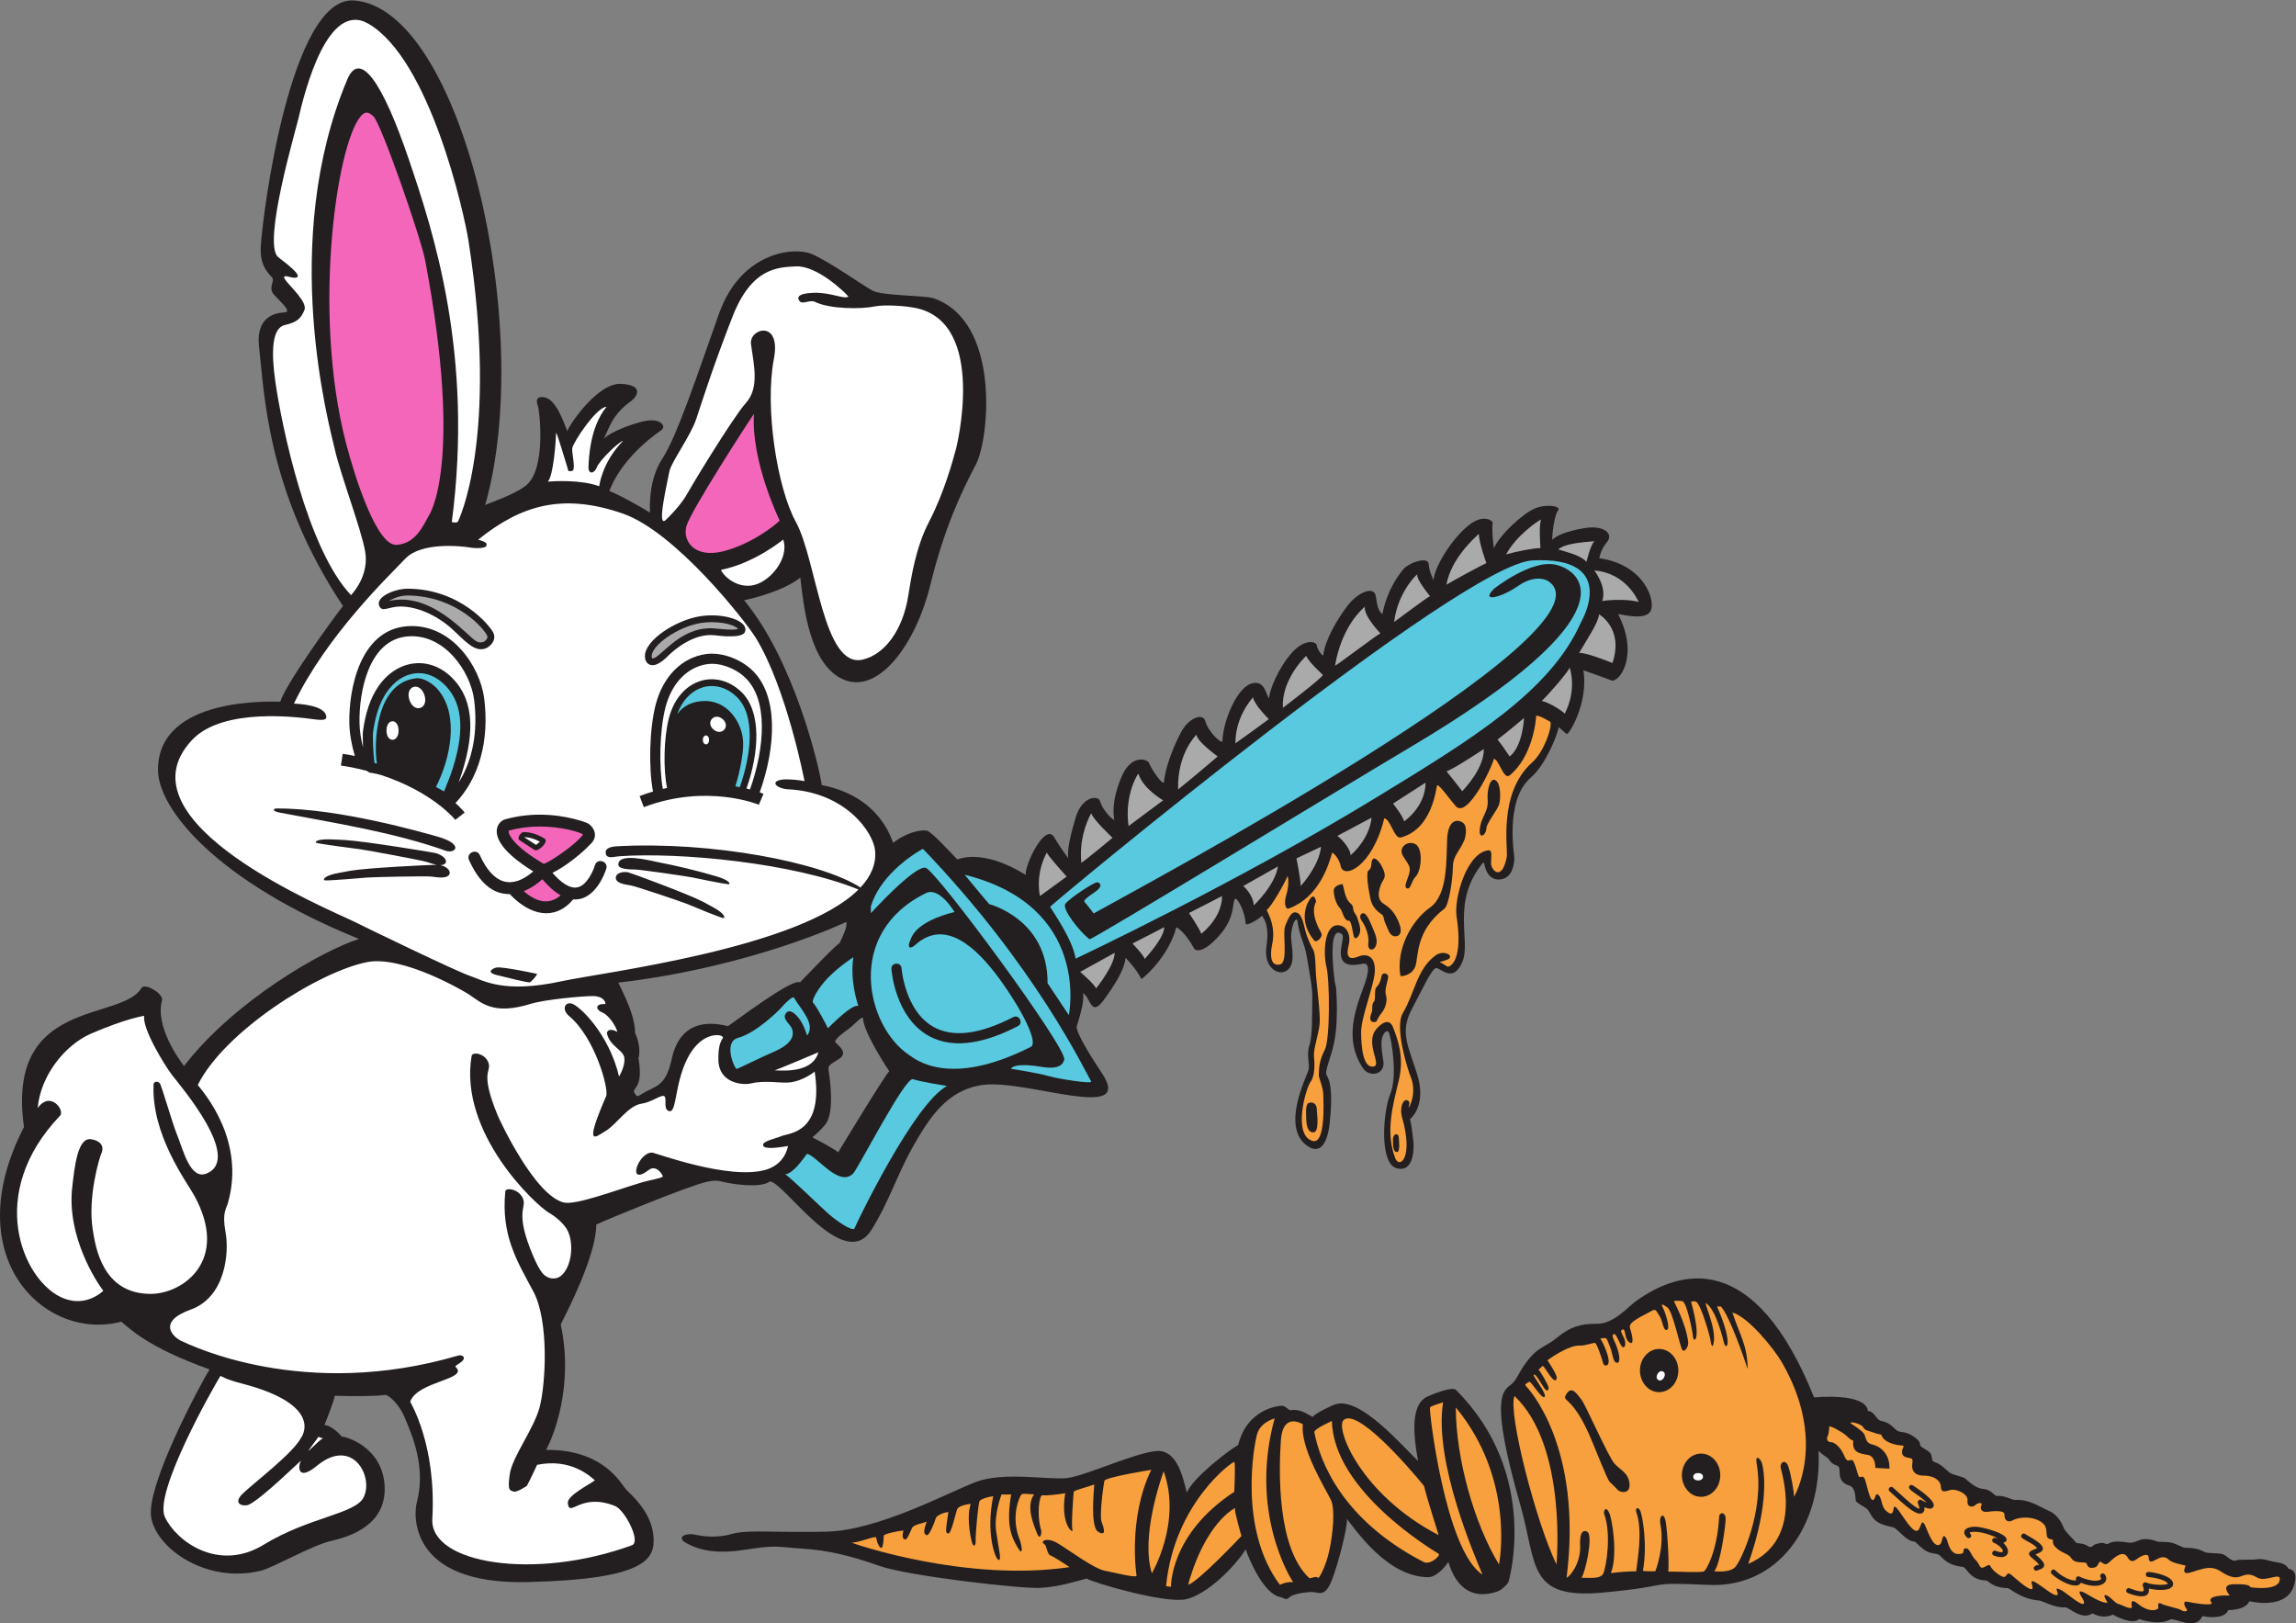
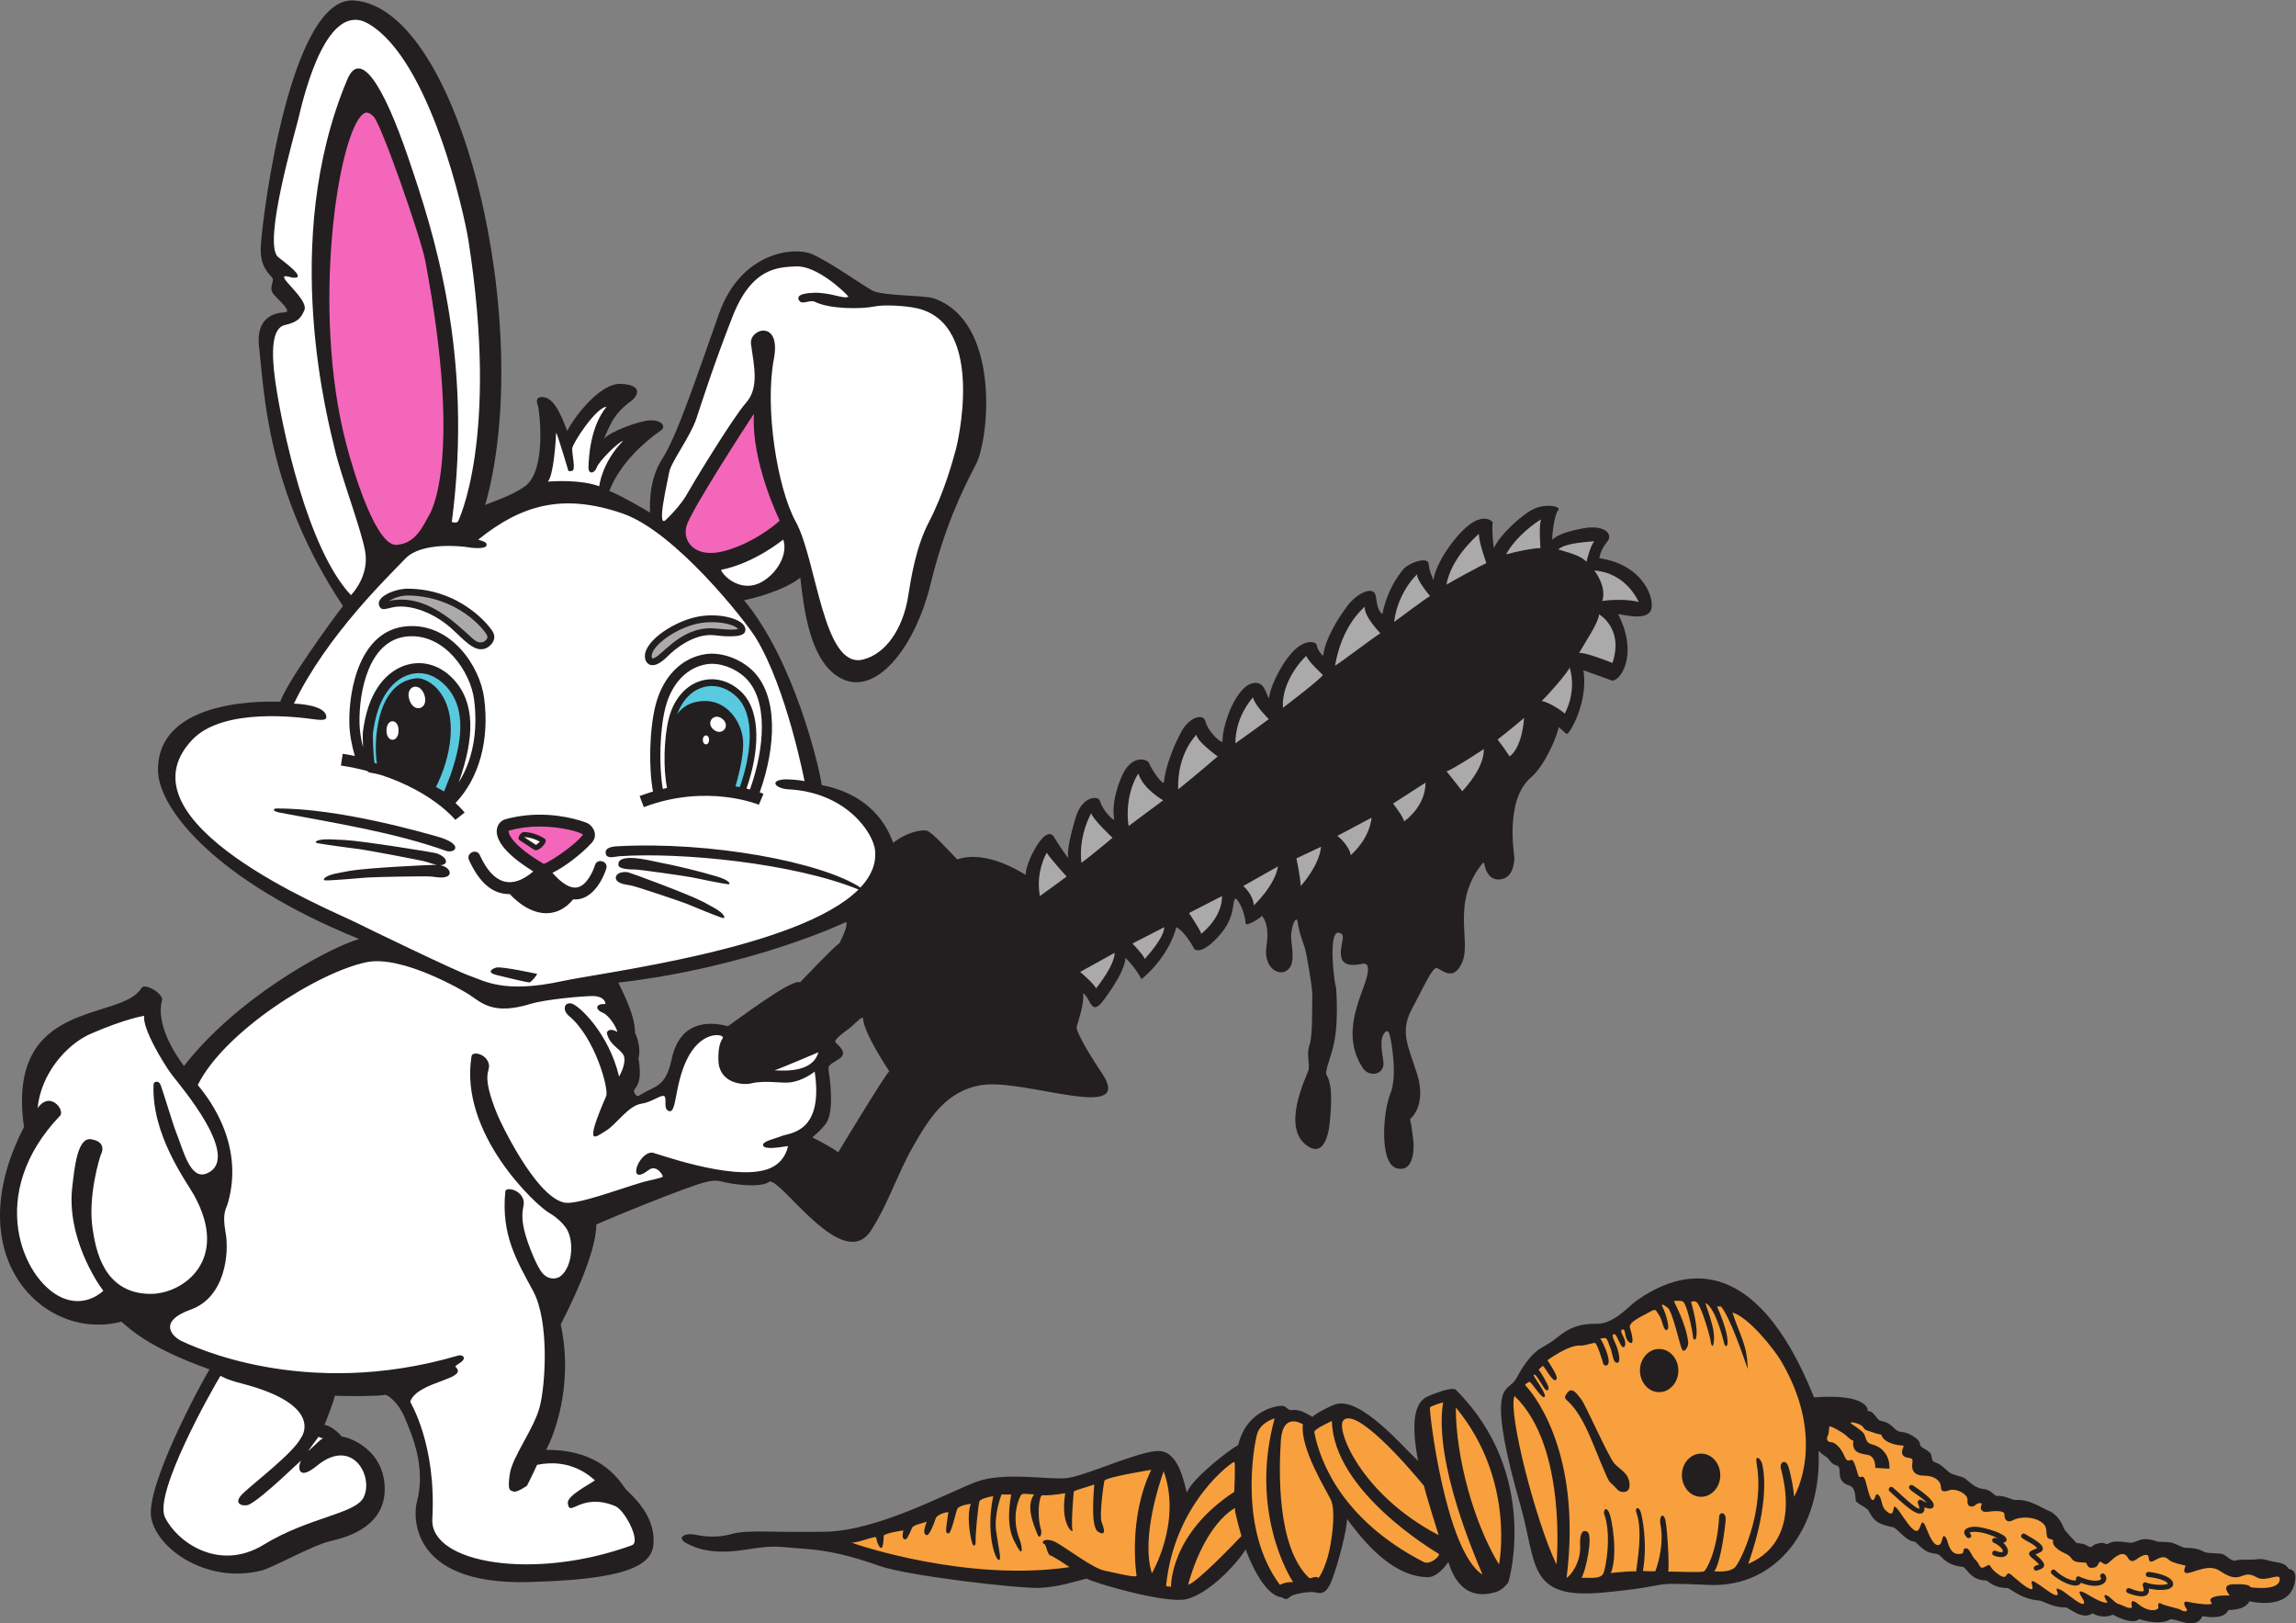
<svg xmlns="http://www.w3.org/2000/svg" viewBox="0 0 903.133 638.467" height="638.467" width="903.133" xml:space="preserve" id="svg2" version="1.1">
  <rect x="0" y="0" width="903.133" height="638.467" fill="#808080" stroke="none" />
  <defs id="defs6" />
  <g transform="matrix(1.333,0,0,-1.333,0,638.467)" id="g10">
    <g transform="scale(0.1)" id="g12">
      <path id="path14" style="fill:#231f20;fill-opacity:1;fill-rule:evenodd;stroke:none" d="m 6637.79,65.215 c 0,0 114.98,-29.113 133.12,52.492 0.85,3.809 2.6,10.945 2.56,18.356 -0.06,10.832 -3.94,22.257 -20.06,24.769 -12.3,20.496 -31.96,16.961 -57.5,24.156 -16.25,4.582 -27.5,5.832 -38.75,3.75 -11.25,-2.078 -49.58,0.844 -60.41,-3.328 -10.84,-4.172 -27.73,15.586 -37.93,18.75 -12.07,3.75 -42.5,1.66 -52.5,5.828 -10,4.172 -19.99,12.922 -59.16,12.922 -5.41,0 -27.91,12.91 -40.41,15.41 -12.5,2.5 -35,1.66 -38.75,2.5 -3.75,0.852 -33.75,13.34 -55,4.59 -21.25,-8.75 -24.18,-8.34 -35.84,-6.672 -11.66,1.672 -40,5.832 -53.34,-2.5 -13.32,-8.328 -8.44,8.664 -41.66,-3.328 -7.5,-2.703 -9.37,-13.32 -23.12,-3.953 -13.75,9.375 -31.25,5 -34.38,10.625 -3.12,5.633 -31.25,31.258 -35,41.875 -3.75,10.625 -16.67,38.953 -43.34,50.203 -26.66,11.25 -57.36,34.719 -98.53,32.297 -10.63,-0.625 -33.1,14.148 -54.38,11.875 -8.75,-0.93 -16.46,18.758 -41.03,20.625 -24.59,1.883 -44.91,24.375 -53.66,30.934 -8.75,6.566 -34.77,9.281 -46.14,17.597 -10.84,7.922 -22.5,23.907 -45.84,31.672 -6.25,2.078 -5.41,12.91 -8.33,21.66 -2.92,8.75 -20.83,16.25 -29.16,22.918 -8.34,6.672 4.58,12.082 -22.5,30 -27.09,17.922 -38.75,10 -49.59,17.922 -10.83,7.922 -20.03,23.574 -45.83,27.91 -15.28,2.578 -19.76,29.825 -40,29.387 0.83,4.793 -0.83,51.875 -158.33,40.203 -175.84,437.92 -394.84,378.61 -527.09,282.922 -19.58,-14.172 -64.58,-66.66 -113.75,-65.82 -49.16,0.82 -79.99,-10.012 -116.66,-40.012 -36.67,-30 -54.17,-26.66 -85,-65 -30.84,-38.34 -32.32,-58.074 -50.22,-72.918 -25.62,-21.25 -65.92,-35.207 26.05,-357.094 50,-175 19.58,-279.156 244.58,-257.898 225,21.242 111.25,31.242 312.5,22.492 201.25,-8.75 332.92,170.406 322.92,395.406 20.83,-19.156 25,-17.078 30.83,-25.828 5.83,-8.75 12.08,-14.16 23.33,-17.5 18.89,-5.605 -8.97,-44.805 37.09,-59.16 18.75,-5.84 17.08,-36.25 18.33,-43.75 1.25,-7.5 28.75,-19.793 35,-26.668 6.25,-6.867 13.33,-26.684 28.33,-36.262 15,-9.582 31.26,-12.488 47.09,-16.238 13.25,-3.148 37.09,-41.059 63.75,-42.5 3.96,-0.219 22.08,-24.582 42.08,-31.25 20,-6.672 24.59,-1.242 36.25,-13.332 11.67,-12.09 25.36,-25.527 64.59,-30 9.16,-1.043 21.45,-39.793 67.91,-39.793 6.25,0 17.3,-21.391 62.5,-22.492 8.75,-0.227 38.09,-32.324 95.41,-36.895 7.72,-0.598 44.58,-22.266 76.47,-19.988 8.75,0.625 48.75,-40 79.37,-17.5 6.88,-4.375 33.75,-16.867 60,-3.75 5.63,-3.75 58.13,-31.875 78.13,-13.117 10.62,-4.383 61.25,-18.758 91.25,-1.258 15.65,5.293 75.52,-34.785 95,10.016 10.62,-2.508 64.37,-11.484 76.46,17.688 11.66,0.43 49.79,0.73 62.29,26.055 v 0 z M 4451.33,122.082 c 0,0 95.05,316.719 -155,566.668 -11.67,11.66 -75.32,-15.527 -85,-20 -43.33,-20 -45,-94.59 -26.67,-189.59 -46.66,43.34 -168.91,188.992 -242.92,167.5 -12.91,-3.75 -58.43,-26.172 -68.75,-37.5 -14.58,7.297 -36.14,24.324 -63.33,19.797 -7.5,-1.25 -13.13,10 -23.13,12.5 -9.99,2.5 -106.87,-7.719 -132.7,-115.219 -25,-13.316 -134.17,-96.656 -151.67,-140.406 -11.25,42.5 -27.5,127.5 -90,122.5 -62.49,-5 -209.15,-72.922 -262.49,-79.594 -53.34,-6.668 -186.67,19.992 -270,-11.668 -83.33,-31.66 -288.33,-143.332 -441.66,-146.66 -153.33,-3.32 -231.66,6.66 -278.34,-6.672 C 2113,250.41 2073,257.07 2048.01,262.07 c -25.01,5 -53.33,-8.34 -23.34,-25 30.01,-16.66 78.33,-35 173.33,-20 95.01,15 93.33,8.34 170.01,3.34 76.67,-5 141.67,-20.828 226.67,-50.82 85,-30.008 415,-67.508 472.49,-65.008 57.5,2.5 109.17,20.008 139.17,27.508 20.83,-12.508 233.33,-75 294.16,-60.84 60.83,14.16 141.66,93.332 175.41,147.09 8.75,-26.27 52.92,-134.609 104.59,-141.27 13.33,-5 14.99,-9.16 25.83,0.84 10.83,10 55.83,15.84 70.83,14.172 15,-1.672 33.34,-14.172 52.5,34.156 19.17,48.332 46.67,156.672 45,181.672 26.67,-33.34 120.26,-171.66 240,-171.66 20.83,0 45,23.34 59.17,45 3.98,-11.945 13.92,-46.043 38.58,-69.98 21.76,-21.141 54.95,-34.368 105.59,-17.52 12.5,4.16 29.16,20 33.33,28.332 v 0 0" />
      <path id="path16" style="fill:#231f20;fill-opacity:1;fill-rule:evenodd;stroke:none" d="m 70.816,1464.28 c -54.277,382.8 286.317,310.29 346.555,410.02 10.383,17.18 65.828,-17.51 60.828,-35.85 -21.289,-78.09 51.367,-175.85 64.696,-194.17 149.996,194.17 411.66,342.49 516.665,375 -417.494,168.75 -593.365,382.48 -593.337,499.15 0.062,218.33 340.004,200.83 360.843,200.83 17.5,55 157.5,247.5 184.994,282.5 -227.314,340.97 -232.494,638.33 -247.494,763.75 -12.05,100.72 63.739,101.66 75.411,102.5 23.16,1.66 -14.586,32.92 -32.082,52.92 -17.5,20 4.156,40 -5,50 -15.532,16.95 -36.133,38.41 -33.329,90.83 5.258,98.88 88.637,740.31 275.314,726.56 318.69,-23.48 534.99,-968.55 386.86,-1488.75 12.5,6.88 79.03,26.89 118.13,55.84 64.17,47.5 41.67,225.21 37.5,236.25 -9.48,25.14 4.58,27.5 16.67,26.25 36.7,-3.79 59.16,-74.17 70,-100 5.85,17.5 88.95,142.91 158.95,139.16 70,-3.75 45.63,-38.75 29.39,-50.62 -54.23,-39.62 -61.89,-72.5 -80.64,-111.88 18.14,21.88 106.88,55 140,55 33.14,0 42.5,-20 30,-28.75 -113.61,-79.53 -146.25,-160 -153.75,-180 21.25,-6.25 107.5,-55 120,-63.75 0,15 -5.61,95 36.89,160 42.5,65 101.66,243.34 166.66,426.68 65,183.32 221.66,198.32 273.32,176.66 51.66,-21.68 151.67,-93.34 180.02,-108.34 29.81,-15.78 153.32,-13.34 180,-22.5 198.95,-68.37 164.33,-415.1 124.99,-490 -43.33,-82.5 -93.34,-187.5 -135,-357.5 -41.66,-170 -149.99,-320 -253.33,-278.32 -103.33,41.66 -120,218.32 -130,301.66 -48.33,-39.16 -143.34,-62.5 -165.84,-66.68 147.5,-177.5 221.67,-490.41 229.17,-545.41 165.01,-32.5 201.67,-147.91 210.83,-170.41 40,31.66 82.93,39.17 98.54,36.05 15.64,-3.13 66.25,-60.63 90.63,-85 84.37,29.38 186.87,-36.88 201.87,-45.63 -3.12,29.38 57.5,156.25 84.38,110.63 7.79,-13.2 20.62,-34.38 41.25,-61.25 -3.13,20.62 2.5,54.37 21.66,119.37 19.17,64.99 67.71,66.24 72.09,48.74 4.37,-17.5 26.87,-48.11 41.87,-55.61 -0.61,10.62 -10.63,46.86 19.39,122.49 30,75.62 79.36,56.25 83.11,46.25 8.05,-21.47 43.16,-70.3 44.37,-56.25 3.75,43.75 29.38,108.75 51.88,149.37 22.5,40.63 63.34,54.43 70,30 9.37,-34.37 50.62,-69.37 50.62,-59.16 0,51 41.66,165.82 93.13,171.66 32.54,3.69 34.37,-33.11 44.37,-45.62 0.63,25 28.75,91.87 67.5,135 38.75,43.12 72.5,32.71 73.33,21.46 0.83,-11.25 18.33,-35 19.17,-28.34 5.71,45.7 40.62,104.39 70.63,144.38 30,40 80,61.87 84.37,28.75 4.38,-33.13 8.75,-43.13 19.37,-52.5 13.76,68.75 43.97,110.21 60.63,131.03 16.66,20.84 73.34,40 75.84,17.5 2.5,-22.5 5.82,-26.66 14.16,-48.33 6.66,50.01 61.66,129.17 105.82,163.33 44.18,34.18 71.68,10.01 69.18,5.01 -2.5,-5.01 -0.84,-45.83 3.32,-74.17 17.5,40 84.59,101.67 120.43,117.09 35.83,15.41 80,6.66 69.16,-5.43 -10.84,-12.07 -17.91,-70.41 -17.29,-86.66 23.76,24.38 99.38,35.64 110.01,36.25 48.78,2.88 69.37,-21.25 51.87,-42.5 -14.1,-17.11 -20,-32.5 -23.12,-48.11 135.29,-19.33 167.39,-128.45 151.13,-156.36 -16.25,-27.92 -79.48,-9.9 -95.51,-8.65 63.75,-124.38 1.88,-204.38 -20.32,-195.31 -9.63,3.93 -73.43,26.56 -82.18,29.68 15.63,-95 -42.5,-191.25 -49.07,-187.81 -6.56,3.44 -1.25,1.25 -23.75,20 -3.75,-23.75 -39.68,-112.19 -81.57,-148.13 -80.2,-68.83 -48.02,-232.69 -49.27,-240.61 -1.25,-7.92 -1.66,-54.99 -40.41,-60.41 -43,-6.02 -48.84,48.63 -48.84,48.63 0,0 0,0 -3.75,0 -94.59,-116.25 -34.59,-227.5 -60.02,-290.83 -25.28,-62.98 -61.98,-23.63 -75.31,-19.48 -13.51,4.23 -38.85,-55.36 -73.85,-120.36 -36.91,-68.53 -10.63,-110.57 15,-191.82 25.62,-81.25 -7.5,-122.78 -20.82,-133.61 3.32,-10 8.32,-49.17 10,-65.01 1.66,-15.83 3.78,-93.51 -48.72,-80.18 -52.5,13.33 -41.19,166.83 -19.31,219.94 21.87,53.15 3.03,158.02 -2.6,176.16 -5.63,18.11 -16.25,3.11 -19.38,-4.39 -11.13,-26.73 3.75,-73.96 1.88,-86.46 -4.95,-32.97 -45,-32.5 -59.58,-11.25 -68.42,99.67 -7.3,208.73 8.74,265 15.02,52.72 -7.45,45.48 -16.05,43.75 -97.07,-19.36 -42.07,76.88 -55.41,87.71 -51.87,42.15 -15.51,-192.02 -18.75,-149.16 -1.87,24.94 11.67,-93.34 -5,-171.68 -9.58,-45.01 -28.77,-83.93 -21.66,-94.99 21.25,-33.12 10.63,-118.75 9.38,-135 -1.25,-16.25 -9.98,-109.17 -63.97,-75 -82.91,52.49 -5.1,205.31 0.52,224.06 5.63,18.75 -6.87,44.38 3.13,74.39 10,30 7.19,100.72 8.44,138.22 0.83,25.2 -4.79,58.77 -16.67,125.83 -7.25,40.89 -20,53.13 -26.81,101.4 -1.83,12.93 -14.16,3.35 -18.75,-36.66 -3.03,-26.4 16.29,-82.55 -9.34,-105.47 -25.93,-23.2 -73.12,5.42 -63.75,67.92 9.38,62.51 -6.87,81.87 -13.34,91.25 -3.75,-7.5 -47.13,-33.07 -47.91,-23.34 -3.43,42.81 -25.84,75.01 -30,73.35 -11.44,-4.59 3.13,-50.64 -46.87,-107.51 -50,-56.88 -72.29,-45 -74.79,-40.41 -29.63,54.28 -53.02,63.85 -53.02,63.85 -19.17,-75.01 -80.62,-137.3 -103.12,-153.13 -9.16,20 -34.18,51.25 -46.88,62.5 -2.5,-34.38 -32.79,-81.55 -64.05,-124.05 -37.6,-51.14 -37.61,3.63 -60.94,20.3 3.33,-26.67 -8.75,-64.78 -18.74,-98.13 -4.9,-16.27 50.51,-103.02 73.4,-136.91 101.19,-149.92 -224.16,-17.31 -352.46,-36.16 -105.19,-15.45 -157.21,-98.52 -205.8,-184.54 -44.82,-79.37 -72.68,-168.04 -122.13,-244.56 -82.19,-127.2 -260.51,147.8 -298.95,144.36 -28.31,-21.23 -116.05,-6.86 -137.71,-1.04 -21.68,5.83 -32.5,3.33 -48.34,0 -52.87,-11.12 -303.34,-115 -325.84,-125.83 0,-92.5 -89.98,-265.004 -104.98,-294.993 39.29,-180.742 -21.68,-331.672 -43.34,-370.019 173.34,1.66 222.88,-103.516 237.09,-117.801 16.45,-16.555 72.91,-65.519 79.57,-133.859 6.66,-68.332 -15,-130 -371.66,-138.34 -356.66,-8.328 -334.16,206.258 -326.66,233.769 28.96,106.2 -15,201.875 -33.76,248.125 -18.74,46.25 -49.37,69.364 -58.74,70.614 -21.25,-4.375 -102.77,-4.571 -149.648,-2.696 0.621,-10.625 -30.051,-86.363 -30.051,-86.363 18.328,-0.422 44.699,-25.519 50.939,-34.269 10.01,1.25 119.25,-29.368 126.55,-143.45 C 1142.48,288.652 1029.87,255.207 975.488,242.715 921.121,230.207 806.531,164.582 771.605,155.77 612.457,115.527 462.891,218.43 446.227,311.758 429.555,405.098 592.066,706.777 618.316,749.277 433.316,815.516 382.895,870.098 357.895,890.098 133.199,830.41 -128.461,1078.74 70.812,1464.28 h 0.004 z M 2399.12,1432.7 v 0 c 10.13,-4.36 69.08,-36.45 74.08,-43.12 6.25,10 143.56,237.39 151.06,239.14 0,0 -74.9,111.24 -77.72,156.19 -0.62,10 -27.92,-20.33 -39.8,-29.08 -11.86,-8.74 -48.07,-33.75 -41.22,-41.88 6.86,-8.12 38.94,-29.8 11.02,-48.13 -27.91,-18.33 -33.84,-18.47 -31.34,-34.86 2.5,-16.38 19.47,-124.51 -10.12,-159.51 -29.59,-35 -41.25,-36.46 -35.96,-38.75 v 0 z m -515.09,234.38 v 0 c 17.47,-98.98 -27.25,-83.93 -8.75,-106.67 5.42,-6.66 5,-7.08 21.25,2.92 36.5,22.46 66.99,19.05 84.59,97.5 6.87,30.62 28.76,135.62 166.87,101.25 16.89,10 189.37,142.49 212.71,129.16 18.34,18.34 96.68,102.09 116.67,115.84 11.26,22.5 23.76,50 20.01,62.5 0,0 -275.84,-132.5 -672.69,-179.17 13.51,-29.99 49.34,-94.97 49.34,-148.93 6.67,-11.9 17.92,-47.75 10,-74.41 v 0.01 0" />
      <path id="path18" style="fill:#59c9df;fill-opacity:1;fill-rule:evenodd;stroke:none" d="m 2192.36,2607.91 c -5,51.66 -46.67,118.33 -120,113.32 -37.22,-2.53 -60.04,-18.82 -74.06,-39.04 31.37,86.97 115.04,108.31 174.4,52.6 57.69,-54.17 44.56,-171.08 10.34,-267.52 -4.13,0.81 -8.45,1.59 -12.92,2.33 2.67,8.66 26.97,89.45 22.24,138.31 v 0 z m -1052.28,137.77 c 45.23,67.54 120.64,78.6 175.99,19.54 51.6,-55.05 55.98,-140.83 13.41,-262.22 -1.1,-3.12 -11.92,-30.7 -19.02,-48.51 -8.26,4.71 -16.24,9.08 -24.08,13.28 0.11,0.2 0.26,0.35 0.36,0.55 40.92,80.16 70.71,210.72 5.14,287.2 -12.6,14.71 -39.93,35.3 -63.89,32.8 -122.19,-12.75 -125.14,-199.47 -115.65,-251.51 -2.61,0.54 -5.03,1.01 -7.01,1.37 -3.81,20.33 -5.9,79.9 -4.56,89.84 6.65,49.59 19.5,88.07 39.31,117.66 v 0 0" />
      <path id="path20" style="fill:#abaaaa;fill-opacity:1;fill-rule:evenodd;stroke:none" d="m 1427.44,2895.99 c -17.75,-5.39 -23.25,0.65 -53.77,28.74 -60.45,55.63 -138.95,112.31 -226.69,91.5 12.73,7.79 34.23,16.79 57.71,16.47 146.05,-2.61 224.44,-100.32 232.79,-118.19 4.28,-9.15 -7.07,-16.72 -10.04,-18.52 v 0 z m 640.9,55.59 c 41.02,6.58 94.26,-0.65 109.98,-17.76 -21.58,-5.1 -62.84,2.23 -81.96,2.23 -94.23,0 -148.38,-89.04 -170.73,-89.04 -2.56,0 -2.64,6.23 -2.64,6.94 0,30.68 75.17,86.36 145.35,97.63 v 0 0" />
      <path id="path22" style="fill:#ffffff;fill-opacity:1;fill-rule:evenodd;stroke:none" d="m 2414.88,1684.89 c 0,0 -113.16,-48.23 -129.18,-53.23 26.25,-0.83 112.09,-8.3 129.18,53.23 v 0 z m -868.07,634.81 c 16.86,-0.48 31.74,-5.31 46.44,-13.57 l -11.43,-9.45 -35.01,22.97 v 0.05 z m 417.33,384.48 c 18.61,70.45 64.51,117.51 122.77,125.91 35.47,5.14 79.8,-10.19 110.3,-38.07 71.52,-65.38 59.1,-210.88 15.84,-331.56 -3.25,0.85 -6.72,1.71 -10.32,2.57 36.74,103.96 46.53,227.29 -16.36,286.33 -73.4,68.93 -182.66,37.61 -212.72,-79.16 -14.92,-57.9 -16.72,-150.65 -5.27,-205.41 -4.12,-0.89 -8.26,-1.81 -12.42,-2.79 -11.68,64.24 -9.87,174.04 8.18,242.18 v 0 z m -823.65,-69.92 c 0,-36.44 35.63,-36.44 35.63,0 0,36.45 -35.63,36.45 -35.63,0 v 0 z m 991.3,34.22 c 25.03,-20.34 -0.73,-52.02 -25.76,-31.68 -25.02,20.33 0.74,52.03 25.75,31.68 h 0.01 z m -57.75,-61.87 c 0,-17.54 18.34,-17.55 18.34,0 0,17.53 -18.34,17.53 -18.34,0 v 0 z m -821.74,132.62 c -13.65,41.12 -57.88,26.47 -44.21,-14.68 13.64,-41.12 57.88,-26.44 44.21,14.67 v 0.01 z m 85.67,46.51 c -67.68,72.19 -167.23,59.64 -222.82,-23.38 -22.42,-33.48 -36.85,-76.11 -44.12,-130.35 -0.92,-6.94 -0.64,-27.96 0.22,-47.46 -6.39,25.56 -10,49.99 -10.41,71.87 -1.76,90.99 26.47,247.22 143.44,255.69 108.78,7.94 184.16,-105.31 194.68,-186.57 12.15,-93.86 -4.33,-179.63 -45.41,-244.42 47.82,134.1 48.46,236.28 -15.58,304.62 v 0 z M 953.203,546.238 c 0,0 -9.57,0.832 -12.914,4.582 -21.668,-30 -26.668,-35 -30.418,-42.5 29.172,26.25 29.992,29.59 43.332,37.918 v 0 z m -64.898,1.223 c 0,0 74.066,95.871 -175.942,160.449 -47.172,12.188 -56.875,20.422 -61.875,22.297 -23.75,-38.75 -197.281,-344.797 -163.945,-416.469 33.332,-71.668 158.316,-163.34 291.66,-81.668 133.336,81.668 270.857,90.379 294.997,140 30,61.668 -33.33,178.75 -137.712,93.028 -59.375,-48.758 -56.246,0 -47.289,14.484 4.125,6.656 -112.09,-109.172 -153.34,-129.172 -14.136,-6.855 -52.496,0.012 -17.496,33.34 35,33.332 147.508,118.332 170.942,163.711 v 0 z M 425.578,1792.51 c 0,0 -53.078,-7.48 -157.613,-52.93 -74.762,-32.5 -148.399,-122.02 -156.844,-219.38 37.082,52.71 81.074,-6.79 66.246,-22.29 -220.836,-230.84 -109.972,-483.42 2.988,-535.801 51.016,-23.652 96.094,-6.718 124.516,19.129 -20.832,26.682 -108.445,161.142 -91.672,305.832 6.668,57.51 15.418,147.51 55.418,141.26 40,-6.25 35.426,-32.08 30.426,-42.08 -5,-10 -40.844,-128.34 -25.426,-224.17 8.238,-51.15 28.188,-191.006 172.5,-189.998 92.953,0.66 233.746,98.328 126.25,291.668 -22.695,40.82 -125.972,178.14 -119.164,326.66 0.414,9.17 14.168,10.42 19.168,1.67 5,-8.75 37.223,-118.03 47.078,-142.5 21.668,-53.75 41.492,-142.28 90.242,-122.28 107.336,44.04 -78.566,259.78 -102.32,291.03 -23.75,31.25 -88.355,137.93 -81.793,174.18 v 0 z M 1826.74,1613.34 c 0,0 18.75,30.61 15.63,54.99 -3.13,24.37 -41.66,32.69 -51.25,71.56 -1.67,6.77 7.49,18.45 30.41,5.11 -0.83,10.41 -22.65,48.57 -43.75,57.08 -21.65,8.75 -21.96,27.2 8.66,25 0.94,7.2 -6.88,24.06 -38.45,23.75 -31.54,-0.31 -139.51,-9.99 -181.45,-22.92 -110.84,-34.16 -144.56,2.23 -182.5,27.5 -15.01,10 -196.4,116.66 -301.67,95.42 -142.503,-28.75 -420.421,-204.17 -498.753,-362.5 18.758,-23.74 141.559,-164.19 88.75,-348.75 -5.004,-17.51 -17.492,-27.5 -6.668,-86.67 10.832,-59.17 -0.211,-190.203 -102.711,-227.078 -102.496,-36.875 -50.297,-82.609 -27.289,-92.922 24.16,-10.82 359.735,-177.101 816.671,-42.703 10.62,3.125 27.2,-5.625 6.58,-20.625 -15.96,-10.941 -16.88,-10.922 -14.09,-13.547 39.08,-36.769 -113.73,-41.453 -134.37,-102.078 -0.51,-1.516 77.71,-124.387 65.21,-346.047 -7.38,-131.047 299.83,-182.93 588.99,-77.519 27.68,10.086 -20.67,104.179 -49.83,115.847 -102.87,41.172 -134.37,-36.629 -139.37,8.352 -2.5,22.492 65,55.617 80,67.492 -16.25,13.75 -72.5,65.625 -170.62,45.633 -16.25,-35.633 -30,-61.875 -30,-61.875 0,0.008 -30.63,-21.258 -40,-16.883 -9.38,4.375 -18.13,-0.625 -10.63,51.25 7.5,51.875 70.63,131.863 88.13,197.703 17.5,65.852 28.75,252.922 -18.75,341.672 -47.5,88.758 -95.51,164.918 -82.5,294.998 1.25,12.5 41.19,7.37 52.5,-22.5 10.41,-27.5 -26.2,-37.96 30.41,-170.01 3.57,-8.32 8.02,-18.26 13.08,-27.68 4.47,-8.34 9.41,-16.25 14.63,-22.31 13.9,-16.06 37.87,-20.02 54.15,-6.25 32.92,27.82 38.21,100.37 17,136.53 -10.51,17.88 -33.3,37.93 -51.15,47.84 -39.37,21.88 -268.37,235.45 -230.21,463.54 2.51,15 43.48,7.22 50.84,-23.33 5.83,-24.17 -25.73,-25.27 25.83,-150.84 6.67,-16.24 109.38,-237.03 195.42,-257.91 35.99,-8.72 161.03,39.07 233.75,60.42 14.17,4.16 57.49,12.07 58.33,16.24 0.84,4.18 -19.11,36.52 -41.13,19.53 -66.46,-51.25 -32.2,51.73 9.48,51.13 8.77,-0.13 230.81,-83.57 337.69,-50.03 36.73,11.53 56.89,38.13 63.75,69.38 -31.86,-5 -70.62,-10.63 -73.75,1.87 -3.11,12.5 35,19.38 56.25,28.13 21.25,8.75 123.46,8.44 95.95,189.69 0.01,0 -32.2,-27.19 -73.22,-31.97 -27.32,-3.18 -71.95,7.25 -114.51,-2.94 -25.08,-6.03 -94.69,0.64 -96.35,68.14 -1.66,67.5 20.84,63.33 10.84,70.83 -10,7.5 -65.84,9.99 -104.17,-69.17 -38.33,-79.16 -28.56,-166.2 -55.83,-150 -13.32,7.93 -2.08,37.43 -10.82,42.69 -8.75,5.23 -37.09,-18.2 -66.9,-22.38 -39.36,-5.52 -73.74,-61.14 -104.99,-79.89 -31.25,-18.75 -66.51,-53.09 0.63,102.27 8.76,20.23 -32.91,173.15 -109.59,236.47 -20.85,17.22 -14.17,41.67 7.5,36.67 21.67,-5 110,-87.5 140.21,-215.41 v 0.01 z M 567.375,2607.07 c 92.355,97.39 320.613,65.63 356.867,60.63 36.25,-5 38.961,0.21 38.551,7.28 -2.031,35.02 -86.266,38.34 -95.434,38.76 97.504,202.51 281.881,378.33 328.771,427.72 46.86,49.36 163.74,37.18 185.94,33.43 22.17,-3.75 50.92,-3.75 53.42,5 2.5,8.75 -4.79,11.34 -24.37,17.59 127.5,102.51 249.58,137.93 426.25,77.09 155.52,-53.55 362.5,-317.5 392.51,-366.25 91.39,-148.52 144.15,-423.33 144.15,-423.33 -12.09,2.92 -50.49,6.71 -65.4,4.58 -39.39,-5.62 -15.96,-27.03 17.5,-28.75 171.25,-8.75 251.7,-128.88 256.25,-181.24 3.46,-39.96 -12.79,-76.01 -43.22,-108.53 -116.42,75.56 -441.58,136.39 -715.12,121.86 -7.93,-0.42 -42.19,-0.97 -36.25,-22.92 4.17,-15.41 25.02,-7.69 39.59,-6.66 179.62,12.63 514.36,-19.9 705.97,-98.17 -174.39,-174.09 -757.21,-244.76 -875.98,-270.58 -172.5,-37.5 -230.83,2.5 -270.83,15.83 -40,13.33 -301.67,140 -341.68,160 -70.001,34.99 -707.485,294.17 -477.485,536.66 v 0 z m 1629.485,335.02 v 0 c -13.64,23.71 -74.87,38.38 -131.69,29.23 -70.81,-11.36 -162.18,-70.32 -162.18,-117.37 0,-16.11 9.12,-26.94 22.64,-26.94 12.33,-0.01 27.47,9.15 46.31,27.99 17.28,17.29 76.16,67.77 137.34,60.27 18.53,-2.27 78.28,-8.65 87.99,8.03 3.32,5.7 3.18,12.56 -0.41,18.79 v 0 z m -297.03,-533.88 v 0 c 185.56,70.38 337.98,7.75 339.48,7.12 l 13.62,32.24 c -0.92,0.38 -4.79,1.98 -11.14,4.19 47.78,133.54 56.68,288.31 -24.34,362.4 -36.77,33.63 -90.91,51.93 -134.81,45.63 -70.57,-10.18 -125.72,-65.49 -147.51,-147.93 -19.34,-73.13 -21.26,-189.18 -8.2,-257.62 -12.98,-3.85 -26.15,-8.24 -39.52,-13.31 l 12.42,-32.72 z m 215.81,-204.66 c -58.26,17.28 -117.43,31.41 -177.07,42.99 -18.59,3.63 -117.16,29.4 -113.8,-9.07 1.17,-13.52 40.52,-13.17 49.25,-13.28 15.78,-0.19 152.87,-20.02 167.47,-23.12 14.6,-3.08 93.28,-19.28 107.47,-20.43 8.01,-0.64 5.57,11.36 -33.32,22.91 v 0 z m -293.86,-13.75 v 0 c 9.47,-8.71 27.36,-10.35 39.36,-12.48 16.07,-2.86 152.07,-48.66 166.35,-54.68 14.29,-6.04 91.34,-37.91 105.61,-41.59 8.06,-2.09 7.97,12.26 -29.41,32.13 -9.45,5.01 -18.74,10.41 -28.21,15.39 -44.05,23.21 -217.51,86.92 -222.55,87.58 -32.93,4.33 -42.65,-15.74 -31.15,-26.35 v 0 z m -366.17,733.17 v 0 c -8.9,19.05 -96.54,129.14 -252.4,129.74 -37.58,0.15 -96.17,-23.88 -83.91,-51.21 8.73,-19.45 27.46,-1.31 62.48,-1.31 47.63,0 104.7,-24.35 148.95,-63.51 38.98,-34.52 69.88,-75.59 105.4,-58.75 11.23,5.98 29.75,23.08 19.48,45.04 v 0 z m 9.67,-1010.06 v 0 c 32.92,-8.33 93.76,-22.91 97.92,-21.66 4.16,1.25 20.41,19.17 21.66,25 0,0 -102.34,22.22 -119.58,18.75 -10.42,-2.09 -32.92,-13.76 0,-22.09 v 0 z m -81.34,339.43 v 0 c 29.61,-65.25 68.76,-102.01 121.12,-100.6 l -0.43,-0.41 c 59.6,-63.22 132.95,-79.53 186.89,-15.24 64.66,-5.02 94.14,78.94 97.68,91.14 6.25,21.73 -27.38,31.36 -33.63,9.7 -4.81,-16.41 -23.53,-60.08 -52.39,-65.48 -20.08,-3.81 -45.07,11.05 -72.94,42.94 35.54,16.99 86.09,55.96 115.68,88.4 21.17,23.21 3.4,50.86 -13.05,58.57 -2.41,1 -59.93,24.65 -140.07,24.65 -34.64,0.01 -68.52,-4.49 -100.68,-13.3 -14.05,-3.85 -23.99,-15.45 -25.93,-30.28 -3.25,-24.66 13.5,-65.75 107.5,-123.86 -62.81,-53.86 -117.72,-40.28 -157.88,48.25 -9.33,20.56 -41.2,6.09 -31.87,-14.48 v 0 z m 44.77,477.07 v 0 c -12.3,95.13 -97.81,221.98 -226.58,212.63 -139.39,-10.1 -173.25,-184.65 -171.29,-286.2 0.56,-29.26 6.15,-62.36 16.19,-96.58 -11.6,2.3 -23.44,4.47 -35.74,6.37 l -5.32,-34.6 c 27.39,-4.22 52.82,-9.6 76.59,-15.78 3.93,-2.52 5.7,-5 10.84,-5.6 0.3,-0.03 10.95,-1.23 30.84,-6.55 152.75,-49.98 218.57,-131.44 219.37,-132.44 l 27.56,21.56 c -1.17,1.51 -9.88,12.37 -27.04,28.11 69.82,73.54 100.63,185.15 84.58,309.07 v 0.01 z M 935.191,2302.39 v 0 c 16.254,-3.96 110.299,-16.25 127.799,-18.43 17.5,-2.17 177.99,-31.84 195.63,-37.3 8.65,-2.66 19.7,-6.66 30.26,-8.5 -30.4,-0.57 -205.99,-9.21 -255.03,-17.66 -11.39,-1.95 -22.73,-4.36 -34.116,-6.35 -45.039,-7.92 -49.129,-21.68 -40.046,-22.08 16.105,-0.73 106.402,6.89 123.192,8.4 16.75,1.52 173.21,4.88 190.98,2.82 13.29,-1.52 32.63,-5.3 45.05,0.26 16.73,7.46 6.73,28.31 -20.08,33.59 24.06,-0.18 25.41,22.27 -11.62,35.21 -5.42,1.87 -212.91,35.67 -269.27,38.88 -12.12,0.7 -24.264,1.03 -36.397,1.68 -47.922,2.62 -55.508,-8.29 -46.352,-10.52 v 0 z m -109.699,89.7 c 162.477,-30.87 336.438,-57.82 492.288,-113.35 27.76,-7.1 50.8,21.24 -29.58,43.34 -33.34,9.16 -286.67,83.33 -472.384,82.18 -9.23,-0.06 -15,-7.49 9.676,-12.17 v 0 z m 525.638,858.11 c 0,0 122.88,242.87 31.24,829.37 -12.5,80 -113.13,533.91 -295,640 -119.999,70 -187.175,-194.46 -207.499,-282.5 -7.5,-32.5 -104.832,-363.09 -59.996,-405 9.938,-9.3 92.707,-66.48 43.441,-61.56 -6.25,0.63 -35.546,12.81 -20.953,-7.19 14.59,-20 65.84,-65.41 55.836,-88.75 -9.996,-23.33 -19.886,-35.31 -58.008,-44.06 -38.125,-8.75 -40.128,-79.77 -27.824,-165.94 19.176,-134.16 94.164,-494.16 223.333,-630.84 14.18,15.01 53.34,65.02 41.67,130.01 -11.67,65 -71.67,223.33 -89.171,299.17 -17.496,75.83 -165.094,613.24 36.671,1092.5 37.61,89.29 105,-11.68 180.01,-231.68 73.89,-216.77 193.32,-579.16 128.32,-1074.16 6.66,-1.87 12.72,-2.69 17.92,0.63 h 0.01 z m 417.07,104.79 c 0,0 7.51,69.81 70.42,133.96 -13.76,-3.13 -70.85,-59.38 -77.51,-78.13 -6.66,-18.75 -25.83,-22.5 -24.58,2.09 1.25,24.58 3.89,116.22 53.34,176.66 -30.83,-1.66 -98.97,-105.72 -101.24,-122.5 -1.89,-13.75 11.86,-65 -0.64,-66.87 -12.5,-1.88 -10.61,-0.63 -13.11,8.12 -2.51,8.75 -29.39,98.14 -33.75,105 -1.25,-29.37 -7.92,-126.46 -24.59,-144.8 17.5,1.69 97.5,6.46 151.66,-13.54 v 0.01 z m 542.93,-157.28 c 0,0 -83.75,-69.39 -183.14,-89.39 0,-8.11 36.88,-53.11 89.39,-46.25 52.5,6.88 113.11,79.39 93.75,135.64 v 0 z m 510.4,269.36 c 0,0 92.49,366.84 -116.66,413.34 -29.99,6.66 -94.51,11.36 -124.99,4.99 -36.89,-7.7 -130.64,-8.64 -176.25,14.17 -12.51,6.25 -35,-8.75 -43.75,1.25 -8.76,10 -7.5,23.75 42.5,25 50,1.25 88.75,-20 101.25,-11.25 -10,12.5 -92.93,92.5 -155.43,89.16 -52.56,-2.79 -129.99,-3.32 -186.66,-148.32 -56.66,-145 -89.17,-248.34 -106.66,-300.84 -17.5,-52.5 -75.01,-128.75 -80.01,-157.5 -4.99,-28.75 -38.75,-168.75 -9.99,-141.25 28.75,27.5 52.49,57.5 62.49,76.25 10.01,18.75 133.75,223.75 173.75,268.75 40.01,45 23.7,109.34 15,173.75 -6.24,46.25 90,73.75 67.5,-43.75 -27.5,-143.62 9.58,-380.41 64.58,-480.41 62.34,-113.36 80.42,-435.84 198.34,-406.68 67.57,16.72 117.89,90.86 133.34,186.68 8.32,51.66 21.6,142.84 61.66,220 45,86.66 69.98,180 79.99,216.66 v 0 0" />
-       <path id="path24" style="fill:#59c9df;fill-opacity:1;fill-rule:evenodd;stroke:none" d="m 3154,1794.57 c 0,0 67.53,320.84 -307.46,414.17 24.99,-30.83 72.49,-86.66 72.49,-86.66 0,0 173.34,-43.75 172.2,-233.26 10.82,-15.83 62.77,-94.25 62.77,-94.25 v 0 z m 1368.36,1341.68 c 258.03,12.79 143.33,-181.68 143.33,-181.68 -89.81,-205.29 -325.03,-347.25 -603.8,-517.5 -416.62,-254.43 -882.6,-473.19 -887.86,-475.82 -7.9,54.39 -67.49,139.58 -75.41,152.91 17.51,18.75 1213.74,1011.66 1423.74,1022.09 v 0 z M 3214.88,2018.33 v 0 c 5.47,-4.23 728.23,437.03 949.98,568.74 665,395 501.19,519.73 425.41,536.53 -72.09,15.97 -181.25,-70.69 -181.25,-70.69 -42.28,-41.45 18.97,-28.02 71.26,8.28 40.77,28.29 74.36,23.53 89.16,13.38 215.42,-147.5 -1234.03,-918.43 -1342.07,-979.99 0,0 -22.49,29.38 -26.88,33.75 -4.37,4.38 5.64,12.5 30.63,29.5 25.01,17.01 15.62,26.75 7.2,28.63 -8.45,1.87 -83.45,-47.91 -94.55,-63.55 -11.1,-15.61 43.6,-83.33 71.11,-104.58 v 0 z M 2983.2,1636.19 c 0,0 84.25,-12.98 115,-22.44 21.68,-6.67 126.6,-23.38 121.68,-15 -16.68,28.33 -165.01,342.18 -496.68,686.66 -50,-28.33 -128.53,-88.33 -153.42,-170 0.1,-19.99 0.09,-20 0.09,-20 0.01,0.01 129.99,142.62 161.66,133.81 31.67,-8.8 417.09,-530.89 408.96,-565.89 -8.11,-35 -61.86,-21.88 -80,-19.38 -18.11,2.5 -67.71,8.23 -77.29,-7.76 v 0 z m -250.84,518.39 c 40.08,19.63 84.17,-55.84 84.17,-55.84 -44.59,-10.83 -107.91,-34.16 -126.66,-74.16 -18.74,-40 0.88,-32.11 10,-23.75 87.63,80.26 180.42,-3.94 252.51,-103.51 62.64,-86.49 112.9,-184.61 89.36,-196.49 -241.54,-121.92 -340.62,-36.25 -359.36,-23.75 -125.31,83.56 -191.64,359.12 49.98,477.5 v 0 z m 7.62,-420.95 c 78.25,-43.9 176.31,-16.74 263.64,28.39 17.4,8.98 3.59,35.66 -13.78,26.64 -98.96,-51.18 -178.1,-60.89 -235.19,-28.86 -84.38,47.33 -94.16,171.63 -94.24,172.88 -1.39,19.59 -31.33,17.67 -29.92,-2.13 0.41,-5.78 11.16,-141.76 109.49,-196.92 v 0 z m -221.78,231.78 c 0,0 -42.09,-26.8 -75,-60.83 -28.86,-29.85 -49.5,-66.99 -43.96,-73.13 11.89,-13.12 39.71,-66.56 43.75,-75.62 11.89,11.25 70.63,71.56 89.71,65.95 -5.32,17.8 -24.38,77.17 -14.5,143.63 v 0 z m -136.66,-231.25 c 26.84,33.86 -19.65,78.75 -38.75,112.08 -3.34,5.83 -26.66,-17.08 -35.41,-27.5 -8.76,-10.42 -76.05,-76.96 -129.51,-91.27 -45.19,-12.09 -9.69,-94.03 -3.42,-91.64 8.75,3.33 79.79,38.12 103.54,48.12 23.75,10 74.27,33.46 58.54,71.46 -4.99,12.08 -26.24,26.66 -19.58,40.83 6.66,14.17 19.91,13.64 38.34,-8.33 17.29,-20.61 26.25,-53.75 26.25,-53.75 v 0 z m 412.91,-148.75 c 0,0 -79.35,12.86 -100.51,20.12 -22.81,7.81 -161.58,-263.45 -176.58,-278.45 -41.71,-41.7 -106,51.44 -135.83,58.33 -11.67,-14.16 -39.16,-57.5 -64.15,-60.42 21.25,-15 110,-102.08 131.66,-120.41 21.66,-18.33 59.99,-44.99 71.66,-40.83 7.5,18.33 175.96,369.39 273.75,421.66 v 0 0" />
      <path id="path26" style="fill:#f8a03d;fill-opacity:1;fill-rule:evenodd;stroke:none" d="m 3399.04,147.715 c 0,0 88.96,150.515 34.79,301.023 -8.33,-23.328 -68.33,-194.976 -34.79,-301.023 v 0 z m 264.37,109.992 c 0,0 -20.68,69.375 -19.41,82.5 -56,-33.117 -108.09,-117.121 -138.09,-226.469 27.92,8.067 138.09,123.344 157.5,143.969 v 0 z m 181.25,329.375 c 0,0 -59.16,39.168 -65,-47.5 -5.83,-86.672 -12.5,-314.984 83.12,-405.512 4.15,-3.925 20.29,7.871 26.88,0 2.19,-2.613 21.88,31.137 32.5,78.637 10.62,47.5 18.75,123.125 5,151.875 -13.75,28.75 -91.25,152.5 -82.5,222.5 v 0 z m 400.63,-326.875 c 0,0 -38.13,121.063 -43.13,145.215 -52.5,64.16 -198.97,230.769 -237.5,194.16 -25,-23.75 50,-219.184 280.63,-339.375 v 0 z m 178.12,-86.457 c 0,0 50,248.547 -127.5,463.332 0,-151.25 55,-345 127.5,-463.332 v 0 z m 169.59,0 c 0,0 32.91,348.332 -123.95,497.082 -20.01,-48.762 63.38,-372.07 123.95,-497.082 v 0 0" />
      <path id="path28" style="fill:#f8a03d;fill-opacity:1;fill-rule:evenodd;stroke:none" d="m 3397.16,452.91 c 0,0 -135.82,-21.672 -138.32,-32.5 -2.5,-10.828 -15.42,-103.547 -7.92,-122.18 7.5,-18.648 13.97,-43.023 -10.51,-28.023 -24.49,15.008 -11.37,130.633 -11.37,139.375 -31.87,-11.242 -59.99,-16.875 -60.62,-21.875 -0.62,-4.992 -8.12,-98.125 -3.75,-111.875 4.38,-13.742 -36.95,12.938 -21.33,108.125 -20.54,-3.742 -57.73,-7.805 -67.11,-5.941 -9.37,1.886 -17.77,-57.332 -4.06,-103.028 2.5,-8.328 -2.92,-33.074 -12.08,-9.453 -9.16,23.625 -34.17,79.672 -8.55,114.863 -16.03,0.84 -31.87,3.332 -36.87,0 -4.99,-3.328 -33.83,-63.347 -5.84,-133.328 6.67,-16.66 11.67,-54.16 -5.82,-23.332 -17.51,30.832 -35.01,62.5 -19.17,156.66 -15.84,-0.828 -28.33,0 -28.33,0 0,0 -23.34,-58.316 -15.84,-109.988 7.5,-51.672 16.87,-86.453 6.88,-83.328 -10,3.125 -38.14,80.008 -15.63,188.133 -17.49,-2.5 -37.5,-8.758 -40.62,-15.008 -3.13,-6.25 -12.39,-94.437 -11.25,-119.992 0.34,-7.942 -6.05,-20.235 -11.47,0.605 -5.4,20.84 -15.41,76.25 -2.9,111.668 -7.92,-0.418 -35.01,-5.406 -39.6,-14.578 -4.57,-9.172 -17.9,-74.57 -26.66,-72.703 -8.74,1.883 -8.75,1.883 0,63.125 -9.99,-0.617 -34.37,-8.125 -37.49,-19.375 -3.13,-11.25 -18.76,-51.25 -26.25,-48.75 -7.5,2.5 -11.88,7.5 0,40 -12.5,-5.625 -39.39,-8.734 -43.75,-19.375 -4.38,-10.625 -13.13,-30.625 -17.5,-32.5 -4.38,-1.859 -14.38,-0.617 -7.51,25.625 -10.62,-0.625 -57.74,-9.348 -58.13,-15.625 -0.61,-10.617 -1.13,-51.445 -14.36,-29.375 -5.63,9.375 -6.25,18.125 -8.13,24.375 -1.87,6.258 -53.75,-16.875 -73.12,-15 16.87,-6.875 342.48,-116.809 643.74,-72.5 -11.24,7.918 -50.42,33.758 -58.74,35.418 -10.84,13.34 -7.5,28.32 -17.52,34.16 -9.99,5.84 8.35,20 40.01,1.672 31.67,-18.332 106.66,-75.141 139.99,-81.738 33.34,-6.606 91.68,-21.758 94.18,-15.09 0,0 -26.67,167.656 43.32,312.656 v 0 z M 5804.11,253.516 c -18.82,18.828 -2.1,32.175 25.61,31.582 16.67,-0.364 72.58,-14.231 87.4,-29.844 7.51,-7.93 4.67,-15.164 -5.97,-17.609 27.92,-25.586 12.73,-53.614 -27.9,-37.508 -8.95,3.554 -3.45,17.453 5.51,13.894 38.85,-15.406 17.4,15.032 -5.17,23.586 -7.78,2.949 -5.79,15.274 3.01,14.563 3.02,-0.246 5.7,-0.403 8.06,-0.532 -25.39,11.692 -60.73,23.372 -82.89,16.368 2.01,-4.735 8.66,-8.805 2.96,-14.5 -2.93,-2.918 -7.69,-2.93 -10.62,0 v 0 z M 5644.8,407.012 c 13.24,-9.219 66.97,-43.692 61.01,-61.551 h 0.02 c -3.54,-11.516 -18.94,-6.203 -27.12,-2.832 1.21,-8.274 -1.33,-16.399 -9.27,-18.379 v -0.023 c -20.73,-6.543 -68.86,44.425 -93.52,65.253 -7.38,6.25 2.29,17.668 9.67,11.438 18.92,-15.996 68.68,-65.762 79.35,-62.395 l 0.01,-0.007 c 0.42,0.144 -0.87,-0.078 -0.87,0.285 -0.08,3.219 -1.59,8.34 -4.6,15.554 l 0.01,0.008 c -2.64,6.352 4.62,12.981 10.76,9.262 5.13,-3.117 10.65,-5.844 15.5,-7.719 -24.85,26.211 -59.61,37.375 -51.37,49.231 2.36,3.398 7.04,4.238 10.42,1.875 v 0 z m 565.93,-262.52 c 16.98,-21.543 -12.42,-48.086 -70.17,-24.836 -11.36,-22.383 -66.01,5.93 -86.48,26.477 -6.81,6.836 3.8,17.383 10.61,10.539 16.68,-16.731 46.14,-33.109 62.01,-29.777 -3.6,6.074 2.06,14.511 9.32,11.082 41.32,-19.493 70.52,-12.372 62.94,-2.743 -5.98,7.598 5.81,16.856 11.77,9.258 v 0 z m 128.92,7.11 c 18.3,-0.832 85.21,-13.957 71.01,-43.008 l -8.8,-6.406 c -16.54,-5.754 -40.42,-4.036 -60.85,0.324 4.33,-34.992 -41.39,-21.45 -62.36,-12.961 -8.95,3.613 -3.34,17.5 5.63,13.887 11.08,-4.504 41.46,-15.383 42,-5.129 0.1,1.847 -3.09,12.207 -3.07,12.218 -2.49,5.828 3.48,12.325 9.63,9.871 16.62,-6.621 48.14,-9.273 64.24,-4.246 -4.08,12.715 -45.79,19.961 -58.08,20.496 -9.63,0.434 -8.99,15.372 0.65,14.954 v 0 z m -363.74,112.039 0.02,-0.008 v 0.008 c 12.39,-8.993 73.76,-36.297 44.84,-53.922 l -14.27,-6.465 c 13.95,-12.395 43.36,-34.621 10.98,-45.024 -5.5,-1.757 -11.15,-5.625 -15.03,0.586 -4.87,7.793 4.73,11.821 10.45,13.664 1.74,0.547 4.06,-3.3 3.77,-1.093 -0.6,4.519 -7.02,10.246 -13.74,15.918 -10.7,9.035 -26.2,19.121 -5.03,28.789 5.08,2.324 10.65,4.082 13.58,5.578 -10.5,13.086 -30.48,19.793 -44.34,29.844 h 0.01 c -8,5.535 0.93,17.879 8.76,12.125 v 0 z M 3642.16,388.027 c 0,0 4.17,85.723 0,88.223 -4.16,2.512 -177.5,-121.16 -201.25,-366.68 14.58,-1.672 14.58,-1.672 14.58,-1.672 0,0 -4.16,155.012 186.67,280.129 v 0 z m 119.17,216.746 c 0,0 -41.67,-11.035 -51.67,-46.035 -10,-35 -55,-281.668 67.08,-445 17.92,8.344 32.29,8.481 39.48,7.785 -10.31,13.075 -130.31,210.559 -54.89,483.25 v 0 z m 168.95,-7.691 c 0,0 -53.62,-23.898 -51.87,-33.125 16.25,-85.625 81.67,-258.547 322.08,-382.707 20.79,-10.723 51.58,19.707 44.8,23.957 -18.96,11.883 -310.63,185.906 -315.01,391.875 v 0 z m 328.13,55 c 0,0 -35,-10 -38.75,-15 -3.75,-5 45,-423.344 155,-493.344 -18.33,45 -145,331.672 -116.25,508.344 v 0 z m 2382.5,-545.617 c 0,0 77.5,-11.883 85.63,18.742 8.12,30.625 -40,-5.625 -66.25,10 -47.63,28.348 -43.15,-25.246 -108.21,18.633 -22.42,15.117 -43.47,9.89 -68.04,2.633 -16.88,-5.008 -50.56,-21.305 -34.38,13.734 -13.75,3.75 -40.42,7.918 -50.62,18.125 -25.2,25.191 -56.58,-30.109 -58.75,7.117 -0.63,10.692 -15,6.492 -26.25,0 -11.25,-6.492 -23.75,-22.109 -35.63,-0.867 -11.87,21.25 -34.37,3.75 -48.12,-8.75 -13.75,-12.492 -16.25,-15 -28.13,-6.234 -11.87,8.734 -6.25,-11.891 -22.5,-15.016 -16.25,-3.125 -18.38,2.242 -23.12,13.125 -1.89,4.324 -30.63,-2.023 -41.57,10.945 -7.81,9.27 -6.14,10.93 -24.47,19.258 -18.34,8.328 -33.33,21.672 -32.5,32.5 0.82,10.828 -5.84,5 -14.18,10.828 -8.32,5.832 -0.82,27.5 -11.66,40 -20.74,23.938 -68.88,25.844 -93.34,12.5 -9.16,-5 -24.16,-5.418 -24.16,18.344 0,12.684 -36.41,8.992 -51.25,6.883 -8.75,-1.25 -23.78,2.851 -16.25,20.625 3.75,8.84 -12.67,5.223 -17.5,0 -7.5,-8.133 -26.25,-8.133 -23.75,12.492 2.5,20.633 -35,36.258 -51.25,31.25 -16.25,-5 -26.87,-8.125 -27.5,10.016 -0.62,18.117 -20,32.484 -50,32.484 -30,0 -36.75,17.5 -34.25,35 2.5,17.5 -0.75,15 -17,18.75 -16.25,3.75 -15,18.75 -10,28.75 5,10 -3.75,3.75 -26.25,10 -22.5,6.25 -32.5,15 -36.25,23.75 -3.75,8.75 -2.5,2.5 -22.5,10 -20,7.5 -27.09,5.828 -32.92,16.656 -5.69,10.578 -43.91,19.328 -35.83,10.832 0,0 30,-19.16 37.5,-29.16 7.5,-10 3.34,-27.5 25,-32.5 21.67,-5 52.5,-25.84 50.83,-71.672 -41.66,2.5 -41.66,2.5 -41.66,2.5 0,0 1.66,34.16 -22.5,38.332 -24.17,4.168 -46.67,6.668 -42.5,41.668 -11.67,5 -11.67,7.512 -22.5,16.672 -10.84,9.16 -45.84,29.172 -48.34,25 0,0 -0.83,-20.84 -5,-28.34 -4.16,-7.5 -0.83,-17.5 10,-17.5 10.84,0 28.34,-14.98 38.34,-38.32 10,-23.34 12.5,-14.168 22.5,-14.168 10,0 17.5,-47.5 22.5,-50 5,-2.5 11.66,7.488 17.5,-9.172 5.83,-16.66 13.33,-59.98 22.5,-59.16 9.17,0.832 5.84,24.172 16.67,15 10.83,-9.168 8.33,-33.328 20.83,-45 12.5,-11.668 21.51,-16.641 24.16,5.832 3.45,29.273 55.64,-90.285 74.17,-62.5 7.04,10.563 7.34,31.109 17.5,14.168 5,-8.34 25.4,-75.352 45.83,-57.5 6.67,5.832 5.73,38.523 18.34,15.832 4.16,-7.5 8.33,-44.172 34.16,-45 25.83,-0.832 9.17,14.168 21.67,16.668 12.5,2.5 16.88,-22.285 30,-34.168 13.13,-11.875 11,-29.809 27.25,-20.434 16.25,9.375 12.75,6.059 20.25,-3.941 7.5,-9.992 34.17,-32.285 40.84,-23.957 6.66,8.332 7.49,12.5 18.32,3.332 10.84,-9.172 45.22,-40.625 57.72,-41.25 12.5,-0.625 -12.5,35.008 12.5,20 25,-15 52.4,-39.992 63.02,-37.492 10.63,2.5 -15.69,29.133 12.6,14.992 15,-7.484 70.41,-58.305 67.5,-35 -1.25,10 -30.79,42.129 2.09,26.656 7.07,-3.328 50.41,-32.5 67.5,-28.75 0,0 -17.09,24.992 -5,22.082 12.07,-2.91 27.08,-24.199 36.66,-26.055 9.58,-1.855 35.83,-18.516 40.41,-9.355 0,0 -9.58,32.078 17.51,9.578 27.08,-22.5 53.33,-22.129 60.42,-12.312 0,0 -4.58,20.223 7.5,13.145 12.07,-7.082 53.54,-14.07 60.41,-19.531 6.88,-5.457 21.25,-4.199 15,3.918 -6.25,8.125 -12.5,24.383 2.5,21.043 15,-3.34 81.88,-14.793 70.63,-1.668 -11.25,13.125 11.04,21.648 54.37,19.988 -10.84,14.168 -20.84,32.512 11.66,33.34 32.51,0.828 47.5,-2.07 49.59,-8.945 v 0 z M 4513,712.91 c 7.08,-1.25 34.58,-49.16 44.16,-45.41 9.59,3.75 -21.88,47.082 -28.13,57.707 -6.25,10.625 -3.75,8.125 0,8.125 3.75,0 15.63,-20 26.25,-36.875 10.63,-16.875 15.63,-6.875 14.07,0.625 -1.57,7.5 -23.44,46.559 -29.07,50.945 0.94,2.18 5.94,5.93 12.5,11.864 6.54,-3.914 36.43,-62.43 40.94,-36.239 1.57,9.055 -22.81,45.508 -27.39,52.598 0,0 61.25,45.41 95.83,43.332 16.24,-0.98 39.37,9.375 45,7.5 5.62,-1.875 22.19,-53.125 23.44,-59.375 1.66,-8.344 12.7,-10.07 15.62,-0.625 5.28,17.039 -18.12,66.25 -24.06,73.125 2.19,0 10,2.281 15.42,1.453 5.41,-0.828 8.33,-14.59 11.67,-21.672 9.93,-21.093 9.16,-49.578 21.66,-51.25 14.55,-1.941 5.62,37.719 -5.63,60.844 -11.25,23.125 -5.62,25 0,23.125 5.63,-1.875 15.63,-32.5 21.88,-36.875 6.25,-4.367 10.62,3.125 8.12,16.875 -2.5,13.75 -19.37,31.875 -6.87,34.375 9.69,1.941 4.37,-26.25 18.12,-36.875 18.67,-14.426 8.76,24.375 3.13,41.875 -5.63,17.5 40,35.625 58.75,46.875 18.75,11.25 16.87,5 27.5,-10 10.63,-15 11.88,-47.5 23.12,-43.125 11.25,4.375 -6.25,54.375 -11.24,63.75 -8.55,16.031 -1.25,12.5 13.12,1.875 14.37,-10.625 35,-106.25 41.87,-121.875 6.88,-15.625 20,8.125 18.97,18.328 -5.75,56.387 -42.09,120 -42.09,122.285 0,2.285 20.42,1.875 25.42,0 12.77,-4.785 30,-91.035 30.83,-104.785 1.17,-19.148 26.87,-13.418 -5.83,103.34 2.91,1.25 10.42,2.5 15,0 14.73,-8.035 42.08,-105.418 42.92,-116.668 0.83,-11.25 5.41,-16.25 6.66,-12.816 15.66,43.109 -29.01,129.621 -20,125.304 29.59,-20.82 48.75,-102.179 52.81,-117.488 6.55,-24.699 28.34,-3.574 -20.72,107.906 0,0 0.83,0.012 11.24,0 25.84,-27.078 70.84,-159.168 79.17,-184.578 -0.63,70 -23.33,100 -45,166.66 48.33,-13.34 124.17,-110 143.75,-143.332 138.12,-235.047 37.92,-400.406 37.92,-400.406 0.41,13.125 -8.55,65.625 -16.67,89.383 -8.12,23.742 -26.87,12.676 -21.88,-6.258 58.78,-223.117 -78.95,-271.887 -96.45,-281.047 66.67,190 44.17,282.5 40.83,295.84 -3.33,13.34 -21.66,31.66 -15.83,-1.68 24.01,-137.312 -47.3,-287.168 -63.55,-303.738 -16.25,-16.566 -53.43,-12.656 -61.87,-12.18 18.44,20.625 32.92,131.758 33.75,153.418 0.84,21.66 -18.33,22.5 -19.16,7.5 -5.66,-102.375 -37.5,-155.832 -44.17,-160.832 -6.67,-5 -87.3,-0.406 -106.05,-1.023 3.13,19.992 -2.29,119.367 -7.79,148.535 -5.51,29.188 -20.33,15.832 -15.33,-9.168 13.41,-67.082 -15,-138.344 -15,-138.344 0,0 -19.16,-0.828 -36.66,0.832 14.16,80 -1.67,162.512 -7.5,176.68 -5.83,14.172 -16.67,10 -11.67,-4.168 18.94,-53.715 3.33,-138.332 -0.83,-174.172 -5,1.66 -45.84,-0.828 -74.59,-4.578 21.25,51.25 4.17,163.543 -6.67,181.453 -10.83,17.91 -14.8,-2.07 -13.55,-5.41 22.94,-61.066 6.16,-159.168 -1.97,-176.973 -8.12,-17.812 -41.56,-12.5 -64.69,-12.804 10.86,12.472 35.36,121.711 18.13,135 -4.89,3.75 -24.38,11.859 -21.88,-40.016 2.5,-51.875 -29.99,-91.25 -40,-94.984 48.55,387.472 -113.12,558.312 -119.37,564.984 -6.25,6.68 0.84,7.5 9.59,13.328 v 0 z m 506.66,-339.578 c 31.3,0 56.67,28.531 56.67,63.75 0,35.203 -25.37,63.75 -56.67,63.75 -31.29,0 -56.66,-28.547 -56.66,-63.75 0,-31.605 22.53,-63.75 56.66,-63.75 v 0 z m -123.75,308.75 c 31.3,0 56.67,28.531 56.67,63.75 0,35.203 -25.37,63.75 -56.67,63.75 -31.29,0 -56.66,-28.547 -56.66,-63.75 0,-31.605 22.53,-63.75 56.66,-63.75 v 0 z m -208.13,-121.25 v 0 c 17.43,-38.449 54.12,-135.82 62.5,-143.75 0,0 16.26,-14.992 23.13,-23.125 6.87,-8.117 38.13,-14.375 35,18.125 -3.13,32.508 -26.25,39.375 -44.38,59.391 -18.12,19.984 -85.62,174.359 -97.5,188.734 -11.87,14.375 -27.92,42.977 -44.37,16.25 -15,-24.375 14.38,-2.5 65.62,-115.625 v 0 0" />
-       <path id="path30" style="fill:#ffffff;fill-opacity:1;fill-rule:evenodd;stroke:none" d="m 4996.54,432.551 c 0,-14.59 28.74,-14.59 28.74,0 0,14.597 -28.74,14.597 -28.74,0 v 0 z m -102.93,285.242 c 12.71,-7.078 26.71,18.027 14,25.117 -12.7,7.09 -26.7,-18.008 -14,-25.117 v 0 0" />
-       <path id="path32" style="fill:#f8a03d;fill-opacity:1;fill-rule:evenodd;stroke:none" d="m 3737.77,2104.99 c 11.66,5.83 54.59,80.84 61.47,99.59 3.75,-4.37 3.75,-33.12 -3.75,-56.25 -7.5,-23.12 -1.88,-42.5 6.87,-39.37 93.56,33.42 120.63,138.12 128.75,165 7.5,-3.13 21.25,-20.63 25,-39.38 8.09,-40.48 93.36,-3.39 128.75,140.83 19.76,-3.95 28.95,-62.18 49.16,-56.67 93.34,25.46 103.34,145.22 106.47,153.33 3.12,8.13 40.34,-44.22 55.1,-60.82 34.7,-39.02 109.27,118.95 112.4,139.57 15.64,-1.41 28.7,-63.51 46.87,-48.75 67.13,54.55 78.12,161.88 78.12,175.94 11.56,0.94 42.19,-18.44 42.19,-18.44 5.31,-17.5 -19.9,-89.16 -53.65,-119.16 -102.65,-91.25 -70.41,-257.08 -75.41,-280.83 -15.36,-72.93 -46.25,-36.25 -46.25,-17.5 0,17.89 5,40 -7.5,38.75 -63.68,-6.36 -102.5,-141.25 -94.16,-195.42 19.25,-125.19 -15.84,-146.66 -25.02,-147.91 -3.55,-0.49 -16.66,11.25 -23.75,12.5 -5.49,0.98 10,3.33 21.89,8.55 23.04,10.08 -10.11,30.02 -34.39,12.69 -56.04,-40.02 -62.07,-111.66 -97.07,-170 -26.84,-44.74 17.5,-175.83 21.88,-186.04 19.81,-46.25 -0.63,-90.2 -5.28,-93.95 0.79,6.68 5.06,15 0,19.58 -14.05,12.74 -27.85,-17.5 -19.1,-48.13 34.57,-121.01 -8.03,-152.93 -20.62,-119.37 -28.73,76.61 -6.88,154.58 10.62,227.08 17.5,72.5 -3.75,123.54 -16.25,157.29 -12.5,33.75 -40.42,6.88 -49.37,-3.75 -35.43,-42.01 16.87,-105.92 -8.13,-111 -31.23,-6.33 -37.09,57.46 -37.09,101.62 0,44.16 37.09,133.76 40.22,176.26 3.12,42.5 -18.55,58.75 -49.38,46.25 -30.84,-12.5 -35,5 -27.5,34.16 7.5,29.17 -5.84,50.84 -19.17,55.84 -54.13,20.3 -56.67,-80 -46.67,-119.17 10,-39.17 11.25,-214.17 -4.59,-245.42 -15.82,-31.25 -17.07,-49.58 -17.91,-74.17 -0.33,-9.61 12.92,-35 13.34,-58.33 0.32,-17.91 7.61,-148 -31.67,-136.66 -59.17,17.08 -20.19,155.26 -5.62,174.83 13.88,18.63 11.67,57.67 9.79,76.42 -1.87,18.75 14.38,65.62 16.88,95.62 2.49,30 -10.63,130 -11.25,146.25 -0.63,16.25 -1.47,59.38 -6.88,68.96 -5.42,9.58 -19.18,36.67 -25,61.67 -5.84,25 -11.25,43.13 -21.87,48.75 -20.54,10.87 -30.63,-25 -36.25,-36.87 -10.19,-21.48 10,-109.38 -16.25,-115.01 -35.81,-7.67 -25,49.38 -22.72,59.79 10.98,49.94 -9.58,86.25 -16.25,101.25 v 0 z m 648.34,240.84 c 0.84,16.25 34.16,54.99 38.34,73.33 4.16,18.33 4.16,60.43 -12.09,68.75 -16.25,8.33 -24.59,-32.09 -22.5,-57.09 3.27,-39.3 -20.41,-48.55 -23.44,-90.93 -1.89,-26.52 18.59,-15.41 19.69,5.94 v 0 z M 4110.4,1426.67 c 0.18,-16.37 -0.03,-36.03 11.88,-36.03 9.77,0 5.9,32.93 5.51,39.22 1.32,18.23 -17.6,17.96 -17.39,-3.19 v 0 z m 66.12,872.49 c -22.91,11.89 -52.07,-10.02 -36.25,-35.42 15.84,-25.4 23.34,-30.83 18.34,-50.41 -5,-19.59 -17.82,-40.62 -6.57,-44.69 11.25,-4.06 12.34,21.4 25,34.07 18.13,18.12 22.82,84.37 -0.52,96.45 v 0 z m -44.16,-388.75 v 0 c 0.41,-2.49 34.16,-0.01 44.16,28.33 10,28.34 -0.92,103.47 85.84,170 12.5,9.59 24.16,80.83 25,124.59 0.63,32.5 20.62,45 34.68,80 0,0 10.95,36.88 -4.68,48.45 -15.63,11.56 -44.18,11.96 -47.09,-48.45 -2.91,-60.41 2.72,-163.75 -50.41,-201.25 -53.13,-37.5 -100.92,-120.84 -87.5,-201.67 v 0 z m -17.11,116.82 c 9.83,-1.22 28.77,4.85 10.45,45.69 -15.16,33.76 -30.84,41.66 -45.84,52.49 -20.91,15.1 -8.66,51.09 2.5,68.33 9.16,14.18 0,29.95 -5.84,41.64 -5.84,11.7 -25.41,35.45 -29.16,10.03 -0.98,-6.65 0,-17.92 -9.18,-24.17 -7.69,-5.23 -0.84,-51.25 4.18,-75.41 2.07,-10 4.01,-33.75 34.16,-53.34 8.34,-5.41 5.42,-16.25 13.34,-31.25 5.91,-11.23 9.48,-32.01 25.39,-34.01 v 0 z m -61.33,-193.59 c -7.76,-8.44 -2.22,-21.38 -6.25,-30.94 -14.25,-33.68 11.51,-30.26 14.22,-26.45 0,0 5.47,13.32 14.63,24.16 9.16,10.84 19.17,34.16 13.34,52.5 -5.84,18.34 8.13,47.78 6.25,56.76 -1.87,8.97 -17.5,11.96 -19.38,0 -1,-6.36 -2.77,-12.95 -5.48,-18.87 -2.37,-5.19 -5.48,-9.89 -9.36,-13.41 -8.28,-7.5 -0.78,-35.94 -7.97,-43.75 v 0 z m -35.31,238.44 c 11.39,-14.96 22.1,-45.44 19.19,-64.38 -5.42,-35.38 39.79,-21.84 18.94,29.07 -10.63,25.94 -21.26,54.37 -31.25,57.81 -10,3.45 -16.88,-9.37 -6.88,-22.5 v 0 z m -65.42,39.16 c 10,-10 10.94,-38.33 27.5,-38.33 8.33,0 11.25,-43.34 16.05,-50 4.78,-6.67 23.12,9.17 14.78,38.33 -8.33,29.17 -8.75,25.84 -14.78,35.84 -6.05,10.01 -1.88,19.17 -9.38,25 -20.95,16.3 -20.97,50.65 -25.84,59.16 0,0 -26.66,-2.5 -25.83,-20.83 0.83,-18.33 8.33,-40 17.5,-49.17 v 0 z m -86.77,-574.78 v 0 c -4.38,-0.39 -12.81,-0.94 -12.5,-28.13 0.31,-27.19 -0.04,-59.78 21.76,-59.78 17.93,0 10.82,54.63 10.11,65.09 0,0 1.98,24.69 -19.37,22.81 v 0.01 z m 12.19,477.7 c 6.03,-7.14 27.03,11.04 20,23.33 -8.34,14.59 -32.92,59.59 -15,91.67 0,0 -4.17,29.16 -18.75,7.08 -14.59,-22.08 -29.65,-70.81 13.75,-122.08 v 0 0" />
      <path id="path34" style="fill:#f466ba;fill-opacity:1;fill-rule:evenodd;stroke:none" d="m 1266.12,3269.57 c 0,0 102.5,148.75 -11.25,750.83 -12.62,66.81 -129.17,402.51 -152.51,425.42 -14.91,14.66 -23.18,13.31 -30.41,7.91 -73.747,-54.99 -154.505,-575.41 -50.42,-973.34 28.35,-108.32 91.66,-301.64 148.33,-298.32 56.67,3.34 78.76,56.25 96.26,87.5 v 0 z m 235.08,-935.94 c -0.73,3.39 -0.22,5.01 -0.04,5.26 29.37,8.05 60.13,12.12 91.64,12.12 63.39,0 122.49,-16.82 127.66,-24.19 -30.36,-37.54 -109.99,-87.45 -116.59,-85.65 -87.93,52.02 -100.81,83.85 -102.67,92.46 v 0 z m 75.71,-4.04 c -10.38,3.3 -21.09,5.04 -32.44,5.08 -5.7,0.03 -21.55,-17.29 -11,-24.2 l 43.62,-28.6 h 0.02 c 10.67,-6.99 43.95,24.73 29.85,33.51 -9.81,6.14 -19.73,10.93 -30.05,14.21 v 0 z m 723.79,924.15 c 0,0 -85.01,174.17 -75.84,315 -19.16,-27.49 -186.66,-286.67 -199.16,-330.83 -12.5,-44.18 23.34,-95.84 107.5,-75 84.16,20.83 155.84,78.32 167.5,90.83 v 0 0" />
-       <path id="path36" style="fill:#f466ba;fill-opacity:1;fill-rule:evenodd;stroke:none" d="m 1654.41,2148.12 c -33.52,-29.14 -70.99,-21.09 -108.76,12.26 22.89,9.14 42.01,23.64 54.75,35.06 18.41,-21.68 36.45,-37.47 54.01,-47.32 v 0 0" />
      <path id="path38" style="fill:#abaaaa;fill-opacity:1;fill-rule:evenodd;stroke:none" d="m 4681.52,3132.07 c 0,0 11.67,50 23.34,60.84 -45.84,-4.16 -87.41,-7.61 -106.57,-24.27 28.33,-9.17 65,-16.88 83.23,-36.57 v 0 z m 153.97,-118.75 c 0,0 -34.38,85.64 -130.63,93.14 5,-7.5 36.25,-48.98 23.33,-90.23 15.42,3.75 80,6.68 107.3,-2.91 v 0 z m -116.88,-36.25 c 0,0 73.8,-41.36 39.57,-143.34 -20,7.5 -80.82,31.68 -98.32,29.18 20,36.27 56.25,87.29 58.75,114.16 v 0 z m -86.87,-156.86 c 0,0 23.12,-63.14 -14.38,-136.26 -8.12,9.37 -49.37,35 -68.12,37.5 15.62,13.76 79.37,86.25 82.5,98.76 v 0 z m -134.38,-148.76 c 0,0 -3.75,-83.75 -42.5,-113.74 -10.63,16.24 -29.37,42.5 -35.62,50 27.5,21.24 70.62,56.86 78.12,63.74 v 0 z m -118.75,-91.88 c 0,0 -90.62,-60 -110,-65.61 23.13,-28.76 45.63,-57.64 46.25,-58.82 14.38,15.68 64.32,70.68 63.75,124.43 v 0 z m -172.09,-99.16 -95.82,-61.67 c 0,0 30.82,-39.17 32.5,-52.5 15,10 63.34,51.67 63.32,114.17 v 0 z m -159.16,-103.32 -101.25,-53.76 c 17.5,-11.25 42.5,-46.25 38.75,-57.5 13.75,11.25 56.25,53.75 62.5,111.25 v 0.01 z m -149.17,-85.85 -72.5,-34.16 c 0,0 12.5,-60.84 12.5,-81.67 8.33,9.17 55,63.33 60,115.83 v 0 z m -127.08,-57.91 -102.5,-57.91 c 0,0 28.75,-23.34 31.25,-57.09 0,0 62.5,58.75 71.25,115 v 0 z m -165,-87.5 -97.5,-49.99 c 0,0 31.25,-46.26 36.25,-61.26 12.5,10 61.25,52.5 61.25,111.25 v 0 z m -170.62,-91.87 -93.75,-48.12 c 0,0 33.12,-34.39 36.25,-45.64 7.51,8.75 57.5,63.13 57.5,93.76 v 0 z m -146.25,-75.63 -101.87,-56.25 c 0,0 42.5,-36.25 46.87,-48.75 5.64,6.87 55,69.37 55,105 v 0 z m -141.72,225.07 c 0,0 -49.53,54.37 -58.74,70.49 -15.79,-29.57 -29.83,-74 -20.16,-128.06 25.01,17.5 78.9,57.57 78.9,57.57 v 0 z m 135.39,114.4 c 0,0 -58.67,54.91 -62.87,72.61 -15.8,-29.58 -35.73,-82.29 -29.07,-146.45 25.01,17.5 91.94,73.84 91.94,73.84 v 0 z m 149.45,110.52 c 0,0 -59.04,33.14 -73.12,78.75 -9.36,-11.66 -40.63,-72.61 -28.96,-154.68 37.92,28.02 102.08,75.93 102.08,75.93 v 0 z m 98.32,193.75 c 0,0 -57.49,-55 -54.16,-161.66 54.16,43.33 116.66,97.5 116.66,97.5 0,0 -61.66,44.16 -62.5,64.16 v 0 z m 213.34,45.84 c 0,0 -42.08,41.25 -46.66,64.16 -7.92,-9.16 -51.87,-60 -51.87,-135.61 26.87,18.74 88.31,63.54 98.53,71.45 v 0 z m 159.59,130.41 c 0,0 -45,41.25 -48.75,56.25 -11.25,-8.75 -74.17,-76.66 -69.17,-153.34 10,7.5 115.83,88.34 117.92,97.09 v 0 z m 170,122.5 c 0,0 -50,51.25 -46.25,78.75 -6.87,-6.25 -67.5,-56.25 -87.92,-174.16 10.42,4.8 127.3,94.16 134.17,95.41 v 0 z m 146.25,110 c 0,0 -41.5,49.38 -37.75,64.39 -14.75,-11.89 -59.75,-66.47 -68.09,-140.64 15,10.84 93.34,70 105.84,76.25 v 0 z m 166.25,97.5 c 0,0 -21.25,57.5 -22.5,86.25 -11.25,-11.25 -81.25,-71.66 -95.43,-150 21.06,12.5 98.56,55 117.93,63.75 v 0 z m 159.58,44.17 c 0,0 -5.42,68.33 2.08,84.58 -11.25,-5 -74.16,-48.75 -103.54,-103.12 31.26,8.75 82.29,18.96 101.46,18.53 v 0.01 0" />
    </g>
  </g>
</svg>